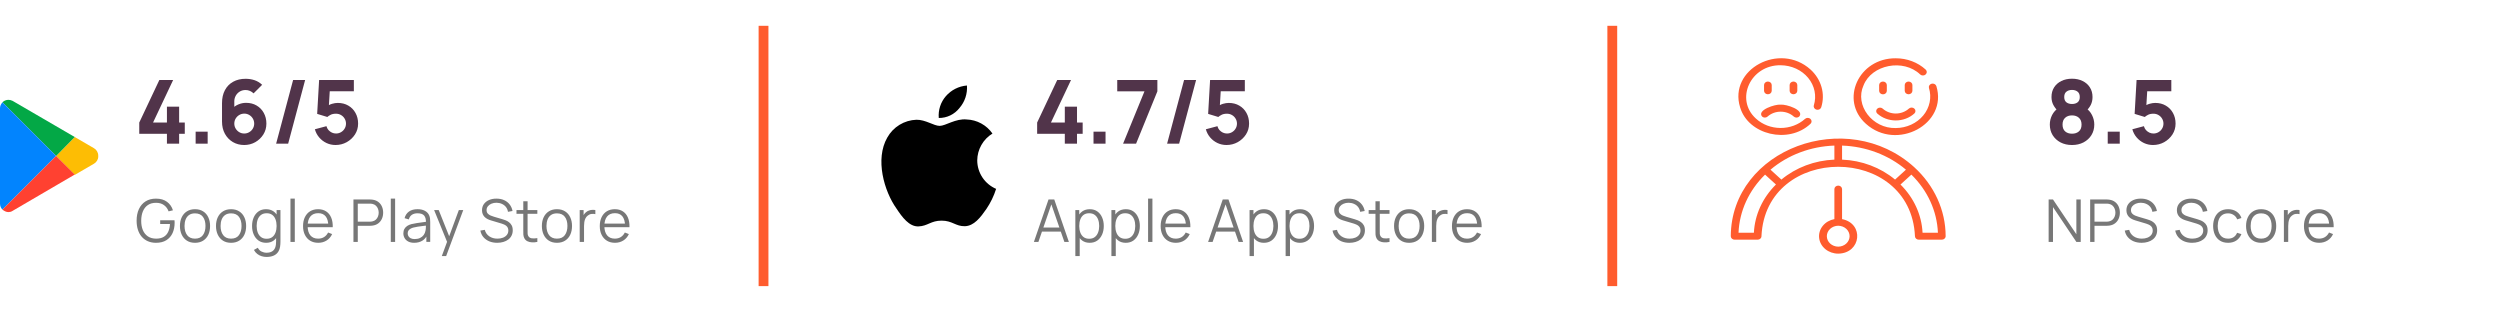
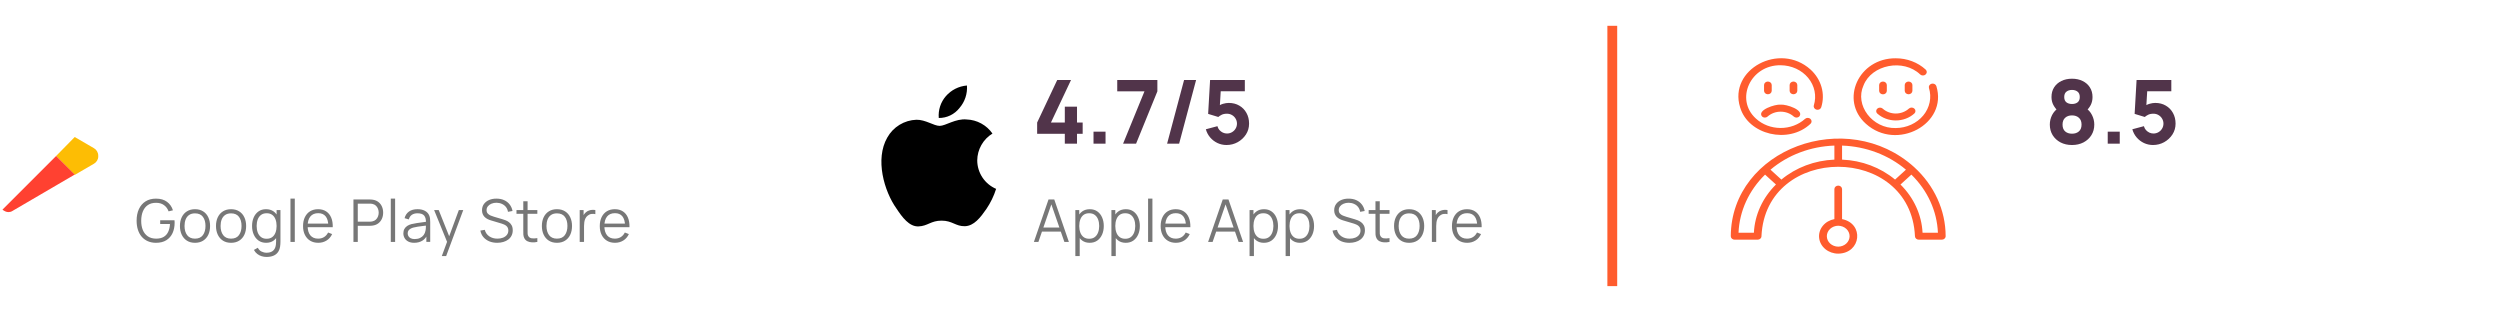
<svg xmlns="http://www.w3.org/2000/svg" fill="none" height="64" viewBox="0 0 509 64" width="509">
  <clipPath id="a">
    <path d="m352.262 11.754h44v40h-44z" />
  </clipPath>
  <path d="m20.001 31.682v.214c0 .571-.357 1.143-.857 1.429l-3.929 2.286-3.786-3.857 3.786-3.857 3.929 2.286c.5.286.857.857.857 1.5z" fill="#fdbd04" />
-   <path d="m15.214 27.897-3.786 3.857-10.929-10.929c.286-.286.714-.5 1.214-.5.286 0 .571.071.857.214z" fill="#03a846" />
-   <path d="m11.429 31.754-10.929 10.928c-.286-.286-.5-.714-.5-1.214v-19.429c0-.5.214-.857.5-1.214z" fill="#0284fe" />
  <path d="m15.214 35.54-12.714 7.429c-.214.143-.5.214-.786.214-.429 0-.857-.214-1.214-.5l10.929-10.929z" fill="#ff4131" />
-   <path d="m33.987 29.254v-2.016h-5.634v-2.286l4.086-8.658h2.808l-4.086 8.658h2.826v-3.24h2.484v3.24h1.152v2.286h-1.152v2.016zm5.845 0v-2.448h2.448v2.448zm9.888.27c-.858 0-1.629-.201-2.313-.603-.678-.402-1.215-.96-1.611-1.674-.396-.72-.594-1.551-.594-2.493v-3.762c0-1.02.198-1.899.594-2.637.396-.744.954-1.314 1.674-1.71.72-.402 1.566-.603 2.538-.603.63 0 1.23.093 1.8.279s1.092.501 1.566.945l-1.746 1.746c-.216-.216-.465-.384-.747-.504s-.573-.18-.873-.18c-.468 0-.876.111-1.224.333-.342.216-.609.501-.801.855-.186.348-.279.72-.279 1.116v1.926l-.414-.45c.372-.378.801-.666 1.287-.864.492-.204.999-.306 1.521-.306.816 0 1.533.183 2.151.549.624.366 1.11.867 1.458 1.503.354.636.531 1.362.531 2.178s-.207 1.554-.621 2.214c-.414.654-.963 1.176-1.647 1.566-.684.384-1.434.576-2.25.576zm0-2.34c.372 0 .711-.09 1.017-.27.312-.18.558-.423.738-.729.186-.306.279-.645.279-1.017s-.09-.711-.27-1.017c-.18-.312-.423-.558-.729-.738-.306-.186-.645-.279-1.017-.279s-.714.093-1.026.279c-.306.18-.552.426-.738.738-.18.306-.27.645-.27 1.017 0 .36.09.693.27.999s.423.552.729.738.645.279 1.017.279zm9.955-10.89h2.448l-3.456 12.96h-2.448zm8.644 13.23c-.654 0-1.269-.135-1.845-.405-.57-.27-1.062-.645-1.476-1.125s-.711-1.038-.891-1.674l2.358-.63c.078.306.216.57.414.792.204.222.438.396.702.522.27.12.546.18.828.18.372 0 .711-.09 1.017-.27.312-.18.558-.423.738-.729.186-.306.279-.645.279-1.017s-.093-.711-.279-1.017c-.18-.306-.426-.549-.738-.729-.306-.18-.645-.27-1.017-.27-.456 0-.828.078-1.116.234-.288.15-.504.294-.648.432l-2.07-.63.396-6.894h7.074v2.286h-5.724l.864-.81-.27 4.446-.414-.504c.324-.264.693-.456 1.107-.576s.801-.18 1.161-.18c.816 0 1.533.183 2.151.549.624.36 1.11.858 1.458 1.494.354.63.531 1.353.531 2.169s-.213 1.554-.639 2.214c-.426.654-.987 1.176-1.683 1.566-.696.384-1.452.576-2.268.576z" fill="#51344a" />
  <path d="m31.755 49.434c-.608 0-1.156-.106-1.644-.318s-.904-.514-1.248-.906c-.34-.392-.6-.864-.78-1.416-.18-.556-.27-1.176-.27-1.86 0-.904.156-1.692.468-2.364.316-.676.768-1.2 1.356-1.572s1.294-.558 2.118-.558c.92 0 1.668.216 2.244.648.58.428.984 1.004 1.212 1.728l-.888.216c-.188-.528-.498-.95-.93-1.266-.428-.316-.962-.474-1.602-.474-.676-.004-1.238.148-1.686.456-.448.304-.786.732-1.014 1.284-.224.548-.338 1.182-.342 1.902s.106 1.354.33 1.902c.228.544.568.972 1.02 1.284.452.308 1.016.464 1.692.468.62 0 1.132-.12 1.536-.36s.71-.584.918-1.032c.212-.448.332-.978.36-1.59h-1.992v-.756h2.916c.012.092.018.19.018.294.004.1.006.172.006.216 0 .78-.14 1.478-.42 2.094-.28.612-.702 1.096-1.266 1.452-.56.352-1.264.528-2.112.528zm7.945 0c-.644 0-1.194-.146-1.65-.438s-.806-.696-1.05-1.212-.366-1.108-.366-1.776c0-.68.124-1.276.372-1.788s.6-.91 1.056-1.194c.46-.288 1.006-.432 1.638-.432.648 0 1.2.146 1.656.438.46.288.81.69 1.05 1.206.244.512.366 1.102.366 1.77 0 .68-.122 1.278-.366 1.794-.244.512-.596.912-1.056 1.2s-1.01.432-1.65.432zm0-.846c.72 0 1.256-.238 1.608-.714.352-.48.528-1.102.528-1.866 0-.784-.178-1.408-.534-1.872-.352-.464-.886-.696-1.602-.696-.484 0-.884.11-1.2.33-.312.216-.546.518-.702.906-.152.384-.228.828-.228 1.332 0 .78.18 1.406.54 1.878.36.468.89.702 1.59.702zm7.341.846c-.644 0-1.194-.146-1.65-.438s-.806-.696-1.05-1.212-.366-1.108-.366-1.776c0-.68.124-1.276.372-1.788s.6-.91 1.056-1.194c.46-.288 1.006-.432 1.638-.432.648 0 1.2.146 1.656.438.46.288.81.69 1.05 1.206.244.512.366 1.102.366 1.77 0 .68-.122 1.278-.366 1.794-.244.512-.596.912-1.056 1.2s-1.01.432-1.65.432zm0-.846c.72 0 1.256-.238 1.608-.714.352-.48.528-1.102.528-1.866 0-.784-.178-1.408-.534-1.872-.352-.464-.886-.696-1.602-.696-.484 0-.884.11-1.2.33-.312.216-.546.518-.702.906-.152.384-.228.828-.228 1.332 0 .78.18 1.406.54 1.878.36.468.89.702 1.59.702zm7.21 3.726c-.332 0-.66-.05-.984-.15-.32-.096-.616-.25-.888-.462-.272-.208-.5-.48-.684-.816l.798-.444c.18.36.432.618.756.774.328.16.662.24 1.002.24.468 0 .846-.088 1.134-.264.292-.172.504-.428.636-.768s.196-.764.192-1.272v-1.728h.102v-4.65h.786v6.39c0 .184-.006.36-.018.528-.008.172-.026.34-.054.504-.076.484-.234.882-.474 1.194-.236.312-.548.544-.936.696-.384.152-.84.228-1.368.228zm-.06-2.88c-.604 0-1.12-.15-1.548-.45-.428-.304-.756-.714-.984-1.23s-.342-1.098-.342-1.746c0-.644.112-1.224.336-1.74.228-.516.554-.924.978-1.224s.932-.45 1.524-.45c.608 0 1.12.148 1.536.444s.73.702.942 1.218c.216.512.324 1.096.324 1.752 0 .644-.106 1.226-.318 1.746-.212.516-.524.926-.936 1.23-.412.3-.916.45-1.512.45zm.09-.822c.46 0 .84-.112 1.14-.336s.524-.532.672-.924c.148-.396.222-.844.222-1.344 0-.508-.074-.956-.222-1.344-.148-.392-.372-.698-.672-.918-.296-.22-.67-.33-1.122-.33-.464 0-.848.114-1.152.342s-.53.538-.678.93c-.144.392-.216.832-.216 1.32 0 .492.074.936.222 1.332.152.392.378.702.678.93s.676.342 1.128.342zm4.857.642v-8.82h.882v8.82zm5.663.18c-.632 0-1.18-.14-1.644-.42-.46-.28-.818-.674-1.074-1.182s-.384-1.104-.384-1.788c0-.708.126-1.32.378-1.836s.606-.914 1.062-1.194c.46-.28 1.002-.42 1.626-.42.64 0 1.186.148 1.638.444.452.292.794.712 1.026 1.26s.338 1.202.318 1.962h-.9v-.312c-.016-.84-.198-1.474-.546-1.902-.344-.428-.848-.642-1.512-.642-.696 0-1.23.226-1.602.678-.368.452-.552 1.096-.552 1.932 0 .816.184 1.45.552 1.902.372.448.898.672 1.578.672.464 0 .868-.106 1.212-.318.348-.216.622-.526.822-.93l.822.318c-.256.564-.634 1.002-1.134 1.314-.496.308-1.058.462-1.686.462zm-2.478-3.174v-.738h4.95v.738zm9.638 2.994v-8.64h3.336c.084 0 .178.004.282.012.108.004.216.016.324.036.452.068.834.226 1.146.474.316.244.554.552.714.924.164.372.246.784.246 1.236 0 .448-.082.858-.246 1.23s-.404.682-.72.93c-.312.244-.692.4-1.14.468-.108.016-.216.028-.324.036-.104.008-.198.012-.282.012h-2.454v3.282zm.882-4.122h2.43c.072 0 .156-.004.252-.012s.19-.022.282-.042c.296-.064.538-.186.726-.366.192-.18.334-.394.426-.642.096-.248.144-.506.144-.774s-.048-.526-.144-.774c-.092-.252-.234-.468-.426-.648-.188-.18-.43-.302-.726-.366-.092-.02-.186-.032-.282-.036-.096-.008-.18-.012-.252-.012h-2.43zm6.72 4.122v-8.82h.882v8.82zm4.775.18c-.488 0-.898-.088-1.23-.264-.328-.176-.574-.41-.738-.702s-.246-.61-.246-.954c0-.352.07-.652.21-.9.144-.252.338-.458.582-.618.248-.16.534-.282.858-.366.328-.08.69-.15 1.086-.21.4-.064.79-.118 1.17-.162.384-.048.72-.094 1.008-.138l-.312.192c.012-.64-.112-1.114-.372-1.422s-.712-.462-1.356-.462c-.444 0-.82.1-1.128.3-.304.2-.518.516-.642.948l-.858-.252c.148-.58.446-1.03.894-1.35s1.03-.48 1.746-.48c.592 0 1.094.112 1.506.336.416.22.71.54.882.96.08.188.132.398.156.63s.036.468.036.708v4.026h-.786v-1.626l.228.096c-.22.556-.562.98-1.026 1.272s-1.02.438-1.668.438zm.102-.762c.412 0 .772-.074 1.08-.222s.556-.35.744-.606c.188-.26.31-.552.366-.876.048-.208.074-.436.078-.684.004-.252.006-.44.006-.564l.336.174c-.3.04-.626.08-.978.12-.348.04-.692.086-1.032.138-.336.052-.64.114-.912.186-.184.052-.362.126-.534.222-.172.092-.314.216-.426.372-.108.156-.162.35-.162.582 0 .188.046.37.138.546.096.176.248.322.456.438.212.116.492.174.84.174zm5.513 3.462 1.254-3.402.018 1.008-2.838-6.966h.936l2.328 5.826h-.384l2.148-5.826h.9l-3.48 9.36zm11.287-2.7c-.604 0-1.148-.1-1.633-.3-.48-.204-.878-.492-1.194-.864-.312-.372-.516-.814-.612-1.326l.9-.15c.144.56.448 1 .912 1.32.465.316 1.018.474 1.663.474.424 0 .804-.066 1.14-.198.336-.136.6-.328.792-.576s.288-.542.288-.882c0-.224-.04-.414-.12-.57-.08-.16-.186-.292-.318-.396s-.276-.19-.432-.258c-.156-.072-.308-.13-.456-.174l-2.191-.654c-.264-.076-.508-.172-.732-.288-.224-.12-.42-.262-.588-.426-.164-.168-.292-.364-.384-.588s-.138-.48-.138-.768c0-.488.128-.91.384-1.266s.606-.63 1.05-.822c.445-.192.951-.286 1.518-.282.576 0 1.09.102 1.542.306.456.204.832.496 1.128.876.296.376.492.822.588 1.338l-.924.168c-.06-.376-.198-.702-.414-.978s-.492-.488-.828-.636c-.332-.152-.698-.23-1.098-.234-.388 0-.734.066-1.038.198-.3.128-.538.304-.715.528s-.264.48-.264.768c0 .292.08.526.24.702.164.176.364.314.6.414.24.1.472.182.697.246l1.692.498c.176.048.382.118.618.21.24.088.472.216.696.384.228.164.416.38.564.648s.222.608.222 1.02c0 .4-.08.758-.24 1.074-.156.316-.378.582-.666.798-.284.216-.618.38-1.002.492-.38.116-.796.174-1.248.174zm8.162-.18c-.364.076-.724.106-1.08.09-.352-.016-.668-.092-.948-.228-.276-.136-.486-.348-.63-.636-.116-.24-.18-.482-.192-.726-.008-.248-.012-.53-.012-.846v-5.934h.876v5.898c0 .272.002.5.006.684.008.18.05.34.126.48.144.268.372.428.684.48.316.052.706.04 1.17-.036zm-4.248-5.724v-.756h4.248v.756zm8.236 5.904c-.644 0-1.194-.146-1.65-.438s-.806-.696-1.05-1.212-.366-1.108-.366-1.776c0-.68.124-1.276.372-1.788s.6-.91 1.056-1.194c.46-.288 1.006-.432 1.638-.432.648 0 1.2.146 1.656.438.46.288.81.69 1.05 1.206.244.512.366 1.102.366 1.77 0 .68-.122 1.278-.366 1.794-.244.512-.596.912-1.056 1.2s-1.01.432-1.65.432zm0-.846c.72 0 1.256-.238 1.608-.714.352-.48.528-1.102.528-1.866 0-.784-.178-1.408-.534-1.872-.352-.464-.886-.696-1.602-.696-.484 0-.884.11-1.2.33-.312.216-.546.518-.702.906-.152.384-.228.828-.228 1.332 0 .78.18 1.406.54 1.878.36.468.89.702 1.59.702zm4.636.666v-6.48h.792v1.56l-.156-.204c.072-.192.166-.368.282-.528.116-.164.242-.298.378-.402.168-.148.364-.26.588-.336.224-.08.45-.126.678-.138.228-.016.436 0 .624.048v.828c-.236-.06-.494-.074-.774-.042s-.538.144-.774.336c-.216.168-.378.37-.486.606-.108.232-.18.48-.216.744-.036.26-.054.518-.054.774v3.234zm7.189.18c-.632 0-1.18-.14-1.644-.42-.46-.28-.818-.674-1.074-1.182s-.384-1.104-.384-1.788c0-.708.126-1.32.378-1.836s.606-.914 1.062-1.194c.46-.28 1.002-.42 1.626-.42.64 0 1.186.148 1.638.444.452.292.794.712 1.026 1.26s.338 1.202.318 1.962h-.9v-.312c-.016-.84-.198-1.474-.546-1.902-.344-.428-.848-.642-1.512-.642-.696 0-1.23.226-1.602.678-.368.452-.552 1.096-.552 1.932 0 .816.184 1.45.552 1.902.372.448.898.672 1.578.672.464 0 .868-.106 1.212-.318.348-.216.622-.526.822-.93l.822.318c-.256.564-.634 1.002-1.134 1.314-.496.308-1.058.462-1.686.462zm-2.478-3.174v-.738h4.95v.738z" fill="#777" />
-   <path d="m155.453 5.254v53" stroke="#ff5c2e" stroke-width="2" />
  <path d="m195.352 21.985c.542-.625.955-1.351 1.216-2.136.261-.785.364-1.614.304-2.439-1.665.134-3.21.917-4.303 2.18-.524.605-.92 1.309-1.167 2.071-.246.761-.337 1.564-.268 2.362.813.007 1.615-.173 2.347-.527.731-.353 1.371-.87 1.871-1.51zm3.614 10.672c.01-1.099.299-2.178.842-3.134.542-.956 1.318-1.758 2.257-2.331-.593-.853-1.375-1.557-2.287-2.054-.911-.498-1.926-.777-2.963-.814-2.238-.23-4.304 1.305-5.494 1.305-1.191 0-2.869-1.277-4.734-1.248-1.219.04-2.406.396-3.447 1.032-1.041.636-1.899 1.531-2.491 2.597-2.525 4.389-.645 10.916 1.879 14.459 1.148 1.736 2.582 3.701 4.475 3.629 1.894-.072 2.511-1.176 4.705-1.176 2.195 0 2.869 1.176 4.734 1.133 1.864-.043 3.184-1.779 4.389-3.514.854-1.26 1.52-2.637 1.979-4.088-1.136-.485-2.106-1.292-2.789-2.322-.684-1.03-1.05-2.237-1.055-3.473z" fill="#000" />
  <path d="m216.796 29.254v-2.016h-5.634v-2.286l4.086-8.658h2.808l-4.086 8.658h2.826v-3.24h2.484v3.24h1.152v2.286h-1.152v2.016zm5.844 0v-2.448h2.448v2.448zm6.018 0 4.356-10.656h-5.544v-2.304h8.172v2.304l-4.338 10.656zm12.419-12.96h2.448l-3.456 12.96h-2.448zm8.644 13.23c-.654 0-1.269-.135-1.845-.405-.57-.27-1.062-.645-1.476-1.125s-.711-1.038-.891-1.674l2.358-.63c.078.306.216.57.414.792.204.222.438.396.702.522.27.12.546.18.828.18.372 0 .711-.09 1.017-.27.312-.18.558-.423.738-.729.186-.306.279-.645.279-1.017s-.093-.711-.279-1.017c-.18-.306-.426-.549-.738-.729-.306-.18-.645-.27-1.017-.27-.456 0-.828.078-1.116.234-.288.15-.504.294-.648.432l-2.07-.63.396-6.894h7.074v2.286h-5.724l.864-.81-.27 4.446-.414-.504c.324-.264.693-.456 1.107-.576s.801-.18 1.161-.18c.816 0 1.533.183 2.151.549.624.36 1.11.858 1.458 1.494.354.63.531 1.353.531 2.169s-.213 1.554-.639 2.214c-.426.654-.987 1.176-1.683 1.566-.696.384-1.452.576-2.268.576z" fill="#51344a" />
  <path d="m210.502 49.254 2.976-8.64h1.17l2.976 8.64h-.918l-2.826-8.148h.348l-2.808 8.148zm1.326-2.094v-.828h4.464v.828zm10.029 2.274c-.596 0-1.1-.15-1.512-.45-.412-.304-.724-.714-.936-1.23-.212-.52-.318-1.102-.318-1.746 0-.656.106-1.24.318-1.752.216-.516.532-.922.948-1.218s.928-.444 1.536-.444c.592 0 1.1.15 1.524.45s.748.708.972 1.224c.228.516.342 1.096.342 1.74 0 .648-.114 1.23-.342 1.746s-.556.926-.984 1.23c-.428.3-.944.45-1.548.45zm-2.916 2.7v-9.36h.792v4.878h.096v4.482zm2.826-3.522c.452 0 .828-.114 1.128-.342s.524-.538.672-.93c.152-.396.228-.84.228-1.332 0-.488-.074-.928-.222-1.32s-.374-.702-.678-.93c-.3-.228-.682-.342-1.146-.342-.452 0-.828.11-1.128.33-.296.22-.518.526-.666.918-.148.388-.222.836-.222 1.344 0 .5.074.948.222 1.344.148.392.372.7.672.924s.68.336 1.14.336zm7.432.822c-.596 0-1.1-.15-1.512-.45-.412-.304-.724-.714-.936-1.23-.212-.52-.318-1.102-.318-1.746 0-.656.106-1.24.318-1.752.216-.516.532-.922.948-1.218s.928-.444 1.536-.444c.592 0 1.1.15 1.524.45s.748.708.972 1.224c.228.516.342 1.096.342 1.74 0 .648-.114 1.23-.342 1.746s-.556.926-.984 1.23c-.428.3-.944.45-1.548.45zm-2.916 2.7v-9.36h.792v4.878h.096v4.482zm2.826-3.522c.452 0 .828-.114 1.128-.342s.524-.538.672-.93c.152-.396.228-.84.228-1.332 0-.488-.074-.928-.222-1.32s-.374-.702-.678-.93c-.3-.228-.682-.342-1.146-.342-.452 0-.828.11-1.128.33-.296.22-.518.526-.666.918-.148.388-.222.836-.222 1.344 0 .5.074.948.222 1.344.148.392.372.7.672.924s.68.336 1.14.336zm4.641.642v-8.82h.882v8.82zm5.663.18c-.632 0-1.18-.14-1.644-.42-.46-.28-.818-.674-1.074-1.182s-.384-1.104-.384-1.788c0-.708.126-1.32.378-1.836s.606-.914 1.062-1.194c.46-.28 1.002-.42 1.626-.42.64 0 1.186.148 1.638.444.452.292.794.712 1.026 1.26s.338 1.202.318 1.962h-.9v-.312c-.016-.84-.198-1.474-.546-1.902-.344-.428-.848-.642-1.512-.642-.696 0-1.23.226-1.602.678-.368.452-.552 1.096-.552 1.932 0 .816.184 1.45.552 1.902.372.448.898.672 1.578.672.464 0 .868-.106 1.212-.318.348-.216.622-.526.822-.93l.822.318c-.256.564-.634 1.002-1.134 1.314-.496.308-1.058.462-1.686.462zm-2.478-3.174v-.738h4.95v.738zm9.038 2.994 2.976-8.64h1.17l2.976 8.64h-.918l-2.826-8.148h.348l-2.808 8.148zm1.326-2.094v-.828h4.464v.828zm10.029 2.274c-.596 0-1.1-.15-1.512-.45-.412-.304-.724-.714-.936-1.23-.212-.52-.318-1.102-.318-1.746 0-.656.106-1.24.318-1.752.216-.516.532-.922.948-1.218s.928-.444 1.536-.444c.592 0 1.1.15 1.524.45s.748.708.972 1.224c.228.516.342 1.096.342 1.74 0 .648-.114 1.23-.342 1.746s-.556.926-.984 1.23c-.428.3-.944.45-1.548.45zm-2.916 2.7v-9.36h.792v4.878h.096v4.482zm2.826-3.522c.452 0 .828-.114 1.128-.342s.524-.538.672-.93c.152-.396.228-.84.228-1.332 0-.488-.074-.928-.222-1.32s-.374-.702-.678-.93c-.3-.228-.682-.342-1.146-.342-.452 0-.828.11-1.128.33-.296.22-.518.526-.666.918-.148.388-.222.836-.222 1.344 0 .5.074.948.222 1.344.148.392.372.7.672.924s.68.336 1.14.336zm7.432.822c-.596 0-1.1-.15-1.512-.45-.412-.304-.724-.714-.936-1.23-.212-.52-.318-1.102-.318-1.746 0-.656.106-1.24.318-1.752.216-.516.532-.922.948-1.218s.928-.444 1.536-.444c.592 0 1.1.15 1.524.45s.748.708.972 1.224c.228.516.342 1.096.342 1.74 0 .648-.114 1.23-.342 1.746s-.556.926-.984 1.23c-.428.3-.944.45-1.548.45zm-2.916 2.7v-9.36h.792v4.878h.096v4.482zm2.826-3.522c.452 0 .828-.114 1.128-.342s.524-.538.672-.93c.152-.396.228-.84.228-1.332 0-.488-.074-.928-.222-1.32s-.374-.702-.678-.93c-.3-.228-.682-.342-1.146-.342-.452 0-.828.11-1.128.33-.296.22-.518.526-.666.918-.148.388-.222.836-.222 1.344 0 .5.074.948.222 1.344.148.392.372.7.672.924s.68.336 1.14.336zm10.164.822c-.604 0-1.148-.1-1.632-.3-.48-.204-.878-.492-1.194-.864-.312-.372-.516-.814-.612-1.326l.9-.15c.144.56.448 1 .912 1.32.464.316 1.018.474 1.662.474.424 0 .804-.066 1.14-.198.336-.136.6-.328.792-.576s.288-.542.288-.882c0-.224-.04-.414-.12-.57-.08-.16-.186-.292-.318-.396s-.276-.19-.432-.258c-.156-.072-.308-.13-.456-.174l-2.19-.654c-.264-.076-.508-.172-.732-.288-.224-.12-.42-.262-.588-.426-.164-.168-.292-.364-.384-.588s-.138-.48-.138-.768c0-.488.128-.91.384-1.266s.606-.63 1.05-.822.95-.286 1.518-.282c.576 0 1.09.102 1.542.306.456.204.832.496 1.128.876.296.376.492.822.588 1.338l-.924.168c-.06-.376-.198-.702-.414-.978s-.492-.488-.828-.636c-.332-.152-.698-.23-1.098-.234-.388 0-.734.066-1.038.198-.3.128-.538.304-.714.528s-.264.48-.264.768c0 .292.08.526.24.702.164.176.364.314.6.414.24.1.472.182.696.246l1.692.498c.176.048.382.118.618.21.24.088.472.216.696.384.228.164.416.38.564.648s.222.608.222 1.02c0 .4-.08.758-.24 1.074-.156.316-.378.582-.666.798-.284.216-.618.38-1.002.492-.38.116-.796.174-1.248.174zm8.162-.18c-.364.076-.724.106-1.08.09-.352-.016-.668-.092-.948-.228-.276-.136-.486-.348-.63-.636-.116-.24-.18-.482-.192-.726-.008-.248-.012-.53-.012-.846v-5.934h.876v5.898c0 .272.002.5.006.684.008.18.05.34.126.48.144.268.372.428.684.48.316.052.706.04 1.17-.036zm-4.248-5.724v-.756h4.248v.756zm8.237 5.904c-.644 0-1.194-.146-1.65-.438s-.806-.696-1.05-1.212-.366-1.108-.366-1.776c0-.68.124-1.276.372-1.788s.6-.91 1.056-1.194c.46-.288 1.006-.432 1.638-.432.648 0 1.2.146 1.656.438.46.288.81.69 1.05 1.206.244.512.366 1.102.366 1.77 0 .68-.122 1.278-.366 1.794-.244.512-.596.912-1.056 1.2s-1.01.432-1.65.432zm0-.846c.72 0 1.256-.238 1.608-.714.352-.48.528-1.102.528-1.866 0-.784-.178-1.408-.534-1.872-.352-.464-.886-.696-1.602-.696-.484 0-.884.11-1.2.33-.312.216-.546.518-.702.906-.152.384-.228.828-.228 1.332 0 .78.18 1.406.54 1.878.36.468.89.702 1.59.702zm4.635.666v-6.48h.792v1.56l-.156-.204c.072-.192.166-.368.282-.528.116-.164.242-.298.378-.402.168-.148.364-.26.588-.336.224-.08.45-.126.678-.138.228-.016.436 0 .624.048v.828c-.236-.06-.494-.074-.774-.042s-.538.144-.774.336c-.216.168-.378.37-.486.606-.108.232-.18.48-.216.744-.036.26-.054.518-.054.774v3.234zm7.189.18c-.632 0-1.18-.14-1.644-.42-.46-.28-.818-.674-1.074-1.182s-.384-1.104-.384-1.788c0-.708.126-1.32.378-1.836s.606-.914 1.062-1.194c.46-.28 1.002-.42 1.626-.42.64 0 1.186.148 1.638.444.452.292.794.712 1.026 1.26s.338 1.202.318 1.962h-.9v-.312c-.016-.84-.198-1.474-.546-1.902-.344-.428-.848-.642-1.512-.642-.696 0-1.23.226-1.602.678-.368.452-.552 1.096-.552 1.932 0 .816.184 1.45.552 1.902.372.448.898.672 1.578.672.464 0 .868-.106 1.212-.318.348-.216.622-.526.822-.93l.822.318c-.256.564-.634 1.002-1.134 1.314-.496.308-1.058.462-1.686.462zm-2.478-3.174v-.738h4.95v.738z" fill="#777" />
  <path d="m328.262 5.254v53" stroke="#ff5c2e" stroke-width="2" />
  <g clip-path="url(#a)" fill="#ff5c2e">
    <path d="m358.771 23.733c.072.066.158.118.253.154s.196.054.299.054.204-.018.299-.054.181-.088.253-.154c.712-.639 1.671-.997 2.671-.997.999 0 1.959.358 2.67.997.072.066.159.118.253.154.095.036.197.054.299.054.103 0 .205-.018.299-.054.095-.036.181-.088.254-.154 1.134-1.327-2.679-2.551-3.775-2.424-1.086-.136-4.924 1.115-3.775 2.424zm1.951-5.236v-1.184c0-.188-.082-.369-.229-.502-.146-.133-.345-.208-.552-.208s-.406.075-.552.208c-.147.133-.229.314-.229.502v1.184c.004.186.088.363.234.493.146.13.342.203.547.203s.401-.073.547-.203c.146-.13.23-.307.234-.493zm5.209 0v-1.184c0-.188-.082-.369-.229-.502s-.345-.208-.552-.208c-.208 0-.406.075-.553.208-.146.133-.229.314-.229.502v1.184c.004.186.088.363.234.493.147.13.343.203.548.203.204 0 .401-.073.547-.203.146-.13.23-.307.234-.493z" />
    <path d="m369.836 22.328c.199.051.413.029.593-.062.181-.091.315-.244.373-.424.423-1.342.444-2.762.06-4.114-.383-1.352-1.158-2.586-2.243-3.574-6.273-5.646-16.731-.039-14.335 7.694 1.653 5.621 9.887 7.566 14.335 3.356.142-.134.22-.313.218-.5-.001-.186-.084-.364-.228-.496-.145-.132-.341-.206-.546-.208-.205-.002-.402.07-.549.199-1.333 1.199-3.135 1.868-5.01 1.859s-3.669-.694-4.989-1.905c-4.348-3.929-1.096-10.958 5.028-10.866 1.086.008 2.156.243 3.127.688.97.445 1.815 1.087 2.469 1.876.653.789 1.098 1.705 1.3 2.676.201.971.154 1.971-.139 2.922-.028.09-.037.183-.025.276.012.093.043.182.093.264.05.082.117.153.197.211s.172.101.271.127zm22.22-7.167c.073-.066.13-.144.169-.23.04-.086.06-.178.06-.272s-.02-.186-.06-.272c-.039-.086-.096-.164-.169-.23-.796-.728-1.743-1.305-2.787-1.698-1.043-.393-2.161-.594-3.291-.591-7.579-.065-11.465 8.524-6.076 13.339 6.27 5.645 16.728.04 14.338-7.688-.06-.178-.195-.327-.375-.415-.18-.089-.391-.11-.587-.058-.197.051-.364.171-.465.332-.101.162-.128.353-.076.533.293.952.34 1.952.138 2.922-.201.971-.646 1.887-1.299 2.676-.654.789-1.499 1.431-2.469 1.876-.971.445-2.041.68-3.128.688-4.788.128-8.398-4.666-6.567-8.682 1.654-4.241 8.12-5.503 11.539-2.229.073.066.159.118.254.154.094.036.196.054.299.054.102 0 .204-.018.299-.054.094-.036.18-.088.253-.154z" />
    <path d="m382.205 23.113c1.005.904 2.361 1.41 3.775 1.41 1.413 0 2.77-.507 3.775-1.411.073-.066.131-.144.171-.23s.06-.179.061-.273c0-.094-.02-.186-.059-.273-.04-.086-.097-.165-.17-.231s-.159-.119-.255-.154c-.095-.036-.197-.054-.3-.054s-.205.019-.3.055-.181.089-.253.156c-.709.643-1.669 1.004-2.67 1.004s-1.962-.361-2.671-1.004c-.147-.129-.344-.2-.549-.198-.204.002-.399.077-.544.208-.144.131-.227.309-.229.495s.076.365.218.499zm1.171-3.906c.102 0.0.204-.018.299-.054s.181-.088.253-.154c.073-.066.13-.144.17-.23.039-.086.059-.179.059-.272v-1.184c0-.188-.082-.369-.229-.502-.146-.133-.345-.208-.552-.208s-.406.075-.553.208c-.146.133-.229.314-.229.502v1.184c0 .093.021.186.06.272s.097.165.169.23c.073.066.159.118.254.154s.196.054.299.054zm5.99-.71v-1.184c0-.188-.083-.369-.229-.502-.147-.133-.345-.208-.553-.208-.207 0-.406.075-.552.208-.147.133-.229.314-.229.502v1.184c.004.186.088.363.234.493.146.13.343.203.547.203.205 0 .401-.073.547-.203.147-.13.231-.307.235-.493zm.364 15.531c-13.689-12.394-37.247-3.697-37.343 14.062 0 .093.02.186.059.272.039.086.097.165.169.23.073.066.159.118.254.154.095.036.196.054.299.054h4.687c.103 0 .205-.018.299-.054.095-.036.181-.088.254-.154.073-.066.13-.144.169-.231.04-.086.06-.179.06-.272.86-18.848 30.397-18.835 31.25 0 0 .093.02.186.059.272s.097.165.169.23c.073.066.159.118.254.154.095.036.196.054.299.054h4.687c.103 0 .205-.018.299-.054.095-.036.181-.088.254-.154.073-.066.13-.144.169-.231.04-.086.06-.179.06-.272-.004-5.274-2.308-10.33-6.407-14.062zm-32.638 13.351h-3.128c.184-4.403 2.101-8.6 5.402-11.827l2.219 2.017c-2.718 2.689-4.309 6.162-4.493 9.81zm16.388-14.88c-4.01.162-7.83 1.601-10.791 4.065l-2.217-2.015c3.55-3 8.166-4.741 13.008-4.908zm1.563 0v-2.858c4.843.167 9.459 1.909 13.008 4.908l-2.217 2.015c-2.96-2.465-6.781-3.904-10.791-4.065zm16.389 14.88c-.185-3.648-1.775-7.121-4.494-9.81l2.219-2.017c3.301 3.227 5.218 7.423 5.403 11.827z" />
    <path d="m375.043 44.61v-6.109c0-.188-.083-.369-.229-.502-.147-.133-.345-.208-.552-.208-.208 0-.406.075-.553.208-.146.133-.229.314-.229.502v6.109c-.948.176-1.791.666-2.365 1.375-.573.709-.837 1.586-.74 2.462.098.876.549 1.687 1.267 2.277.718.59 1.652.917 2.62.917 4.69-.069 5.318-6.136.781-7.03zm-.781 5.61c-.617-.006-1.207-.234-1.641-.632s-.677-.937-.677-1.498.243-1.099.677-1.498 1.024-.626 1.641-.632c.617.006 1.206.234 1.64.632s.677.937.677 1.498c0 .561-.243 1.099-.677 1.498-.434.399-1.023.626-1.64.632z" />
  </g>
  <path d="m421.86 29.524c-.876 0-1.656-.177-2.34-.531-.678-.36-1.212-.852-1.602-1.476-.384-.63-.576-1.347-.576-2.151 0-.684.153-1.329.459-1.935.312-.606.759-1.101 1.341-1.485l-.054.756c-.438-.426-.783-.876-1.035-1.35-.246-.474-.369-1.008-.369-1.602 0-.75.177-1.404.531-1.962.36-.558.852-.99 1.476-1.296.63-.312 1.353-.468 2.169-.468s1.536.156 2.16.468c.63.306 1.122.738 1.476 1.296.36.558.54 1.212.54 1.962 0 .594-.117 1.128-.351 1.602-.234.468-.591.924-1.071 1.368v-.756c.57.36 1.008.846 1.314 1.458.312.612.468 1.26.468 1.944 0 .804-.195 1.521-.585 2.151-.39.624-.927 1.116-1.611 1.476-.684.354-1.464.531-2.34.531zm0-2.304c.576 0 1.044-.156 1.404-.468s.54-.774.54-1.386c0-.606-.18-1.068-.54-1.386-.36-.324-.828-.486-1.404-.486s-1.041.162-1.395.486c-.354.318-.531.78-.531 1.386 0 .612.177 1.074.531 1.386s.819.468 1.395.468zm0-6.048c.468 0 .849-.114 1.143-.342.294-.234.441-.594.441-1.08s-.147-.846-.441-1.08c-.294-.24-.675-.36-1.143-.36s-.849.12-1.143.36c-.294.234-.441.594-.441 1.08s.147.846.441 1.08c.294.228.675.342 1.143.342zm7.273 8.082v-2.448h2.448v2.448zm9.221.27c-.654 0-1.269-.135-1.845-.405-.57-.27-1.062-.645-1.476-1.125s-.711-1.038-.891-1.674l2.358-.63c.078.306.216.57.414.792.204.222.438.396.702.522.27.12.546.18.828.18.372 0 .711-.09 1.017-.27.312-.18.558-.423.738-.729.186-.306.279-.645.279-1.017s-.093-.711-.279-1.017c-.18-.306-.426-.549-.738-.729-.306-.18-.645-.27-1.017-.27-.456 0-.828.078-1.116.234-.288.15-.504.294-.648.432l-2.07-.63.396-6.894h7.074v2.286h-5.724l.864-.81-.27 4.446-.414-.504c.324-.264.693-.456 1.107-.576s.801-.18 1.161-.18c.816 0 1.533.183 2.151.549.624.36 1.11.858 1.458 1.494.354.63.531 1.353.531 2.169s-.213 1.554-.639 2.214c-.426.654-.987 1.176-1.683 1.566-.696.384-1.452.576-2.268.576z" fill="#51344a" />
-   <path d="m417.102 49.254v-8.64h.888l4.758 7.08v-7.08h.888v8.64h-.888l-4.758-7.086v7.086zm8.455 0v-8.64h3.336c.084 0 .178.004.282.012.108.004.216.016.324.036.452.068.834.226 1.146.474.316.244.554.552.714.924.164.372.246.784.246 1.236 0 .448-.082.858-.246 1.23s-.404.682-.72.93c-.312.244-.692.4-1.14.468-.108.016-.216.028-.324.036-.104.008-.198.012-.282.012h-2.454v3.282zm.882-4.122h2.43c.072 0 .156-.004.252-.012s.19-.022.282-.042c.296-.064.538-.186.726-.366.192-.18.334-.394.426-.642.096-.248.144-.506.144-.774s-.048-.526-.144-.774c-.092-.252-.234-.468-.426-.648-.188-.18-.43-.302-.726-.366-.092-.02-.186-.032-.282-.036-.096-.008-.18-.012-.252-.012h-2.43zm9.6 4.302c-.604 0-1.148-.1-1.632-.3-.48-.204-.878-.492-1.194-.864-.312-.372-.516-.814-.612-1.326l.9-.15c.144.56.448 1 .912 1.32.464.316 1.018.474 1.662.474.424 0 .804-.066 1.14-.198.336-.136.6-.328.792-.576s.288-.542.288-.882c0-.224-.04-.414-.12-.57-.08-.16-.186-.292-.318-.396s-.276-.19-.432-.258c-.156-.072-.308-.13-.456-.174l-2.19-.654c-.264-.076-.508-.172-.732-.288-.224-.12-.42-.262-.588-.426-.164-.168-.292-.364-.384-.588s-.138-.48-.138-.768c0-.488.128-.91.384-1.266s.606-.63 1.05-.822.95-.286 1.518-.282c.576 0 1.09.102 1.542.306.456.204.832.496 1.128.876.296.376.492.822.588 1.338l-.924.168c-.06-.376-.198-.702-.414-.978s-.492-.488-.828-.636c-.332-.152-.698-.23-1.098-.234-.388 0-.734.066-1.038.198-.3.128-.538.304-.714.528s-.264.48-.264.768c0 .292.08.526.24.702.164.176.364.314.6.414.24.1.472.182.696.246l1.692.498c.176.048.382.118.618.21.24.088.472.216.696.384.228.164.416.38.564.648s.222.608.222 1.02c0 .4-.08.758-.24 1.074-.156.316-.378.582-.666.798-.284.216-.618.38-1.002.492-.38.116-.796.174-1.248.174zm10.277 0c-.604 0-1.148-.1-1.632-.3-.48-.204-.878-.492-1.194-.864-.312-.372-.516-.814-.612-1.326l.9-.15c.144.56.448 1 .912 1.32.464.316 1.018.474 1.662.474.424 0 .804-.066 1.14-.198.336-.136.6-.328.792-.576s.288-.542.288-.882c0-.224-.04-.414-.12-.57-.08-.16-.186-.292-.318-.396s-.276-.19-.432-.258c-.156-.072-.308-.13-.456-.174l-2.19-.654c-.264-.076-.508-.172-.732-.288-.224-.12-.42-.262-.588-.426-.164-.168-.292-.364-.384-.588s-.138-.48-.138-.768c0-.488.128-.91.384-1.266s.606-.63 1.05-.822.95-.286 1.518-.282c.576 0 1.09.102 1.542.306.456.204.832.496 1.128.876.296.376.492.822.588 1.338l-.924.168c-.06-.376-.198-.702-.414-.978s-.492-.488-.828-.636c-.332-.152-.698-.23-1.098-.234-.388 0-.734.066-1.038.198-.3.128-.538.304-.714.528s-.264.48-.264.768c0 .292.08.526.24.702.164.176.364.314.6.414.24.1.472.182.696.246l1.692.498c.176.048.382.118.618.21.24.088.472.216.696.384.228.164.416.38.564.648s.222.608.222 1.02c0 .4-.08.758-.24 1.074-.156.316-.378.582-.666.798-.284.216-.618.38-1.002.492-.38.116-.796.174-1.248.174zm7.322 0c-.652 0-1.204-.146-1.656-.438s-.796-.694-1.032-1.206c-.232-.516-.352-1.108-.36-1.776.008-.68.132-1.276.372-1.788.24-.516.586-.916 1.038-1.2.452-.288 1-.432 1.644-.432.656 0 1.226.16 1.71.48.488.32.822.758 1.002 1.314l-.864.276c-.152-.388-.394-.688-.726-.9-.328-.216-.704-.324-1.128-.324-.476 0-.87.11-1.182.33-.312.216-.544.518-.696.906s-.23.834-.234 1.338c.008.776.188 1.4.54 1.872.352.468.876.702 1.572.702.44 0 .814-.1 1.122-.3.312-.204.548-.5.708-.888l.888.264c-.24.576-.592 1.016-1.056 1.32-.464.3-1.018.45-1.662.45zm6.727 0c-.644 0-1.194-.146-1.65-.438s-.806-.696-1.05-1.212-.366-1.108-.366-1.776c0-.68.124-1.276.372-1.788s.6-.91 1.056-1.194c.46-.288 1.006-.432 1.638-.432.648 0 1.2.146 1.656.438.46.288.81.69 1.05 1.206.244.512.366 1.102.366 1.77 0 .68-.122 1.278-.366 1.794-.244.512-.596.912-1.056 1.2s-1.01.432-1.65.432zm0-.846c.72 0 1.256-.238 1.608-.714.352-.48.528-1.102.528-1.866 0-.784-.178-1.408-.534-1.872-.352-.464-.886-.696-1.602-.696-.484 0-.884.11-1.2.33-.312.216-.546.518-.702.906-.152.384-.228.828-.228 1.332 0 .78.18 1.406.54 1.878.36.468.89.702 1.59.702zm4.635.666v-6.48h.792v1.56l-.156-.204c.072-.192.166-.368.282-.528.116-.164.242-.298.378-.402.168-.148.364-.26.588-.336.224-.08.45-.126.678-.138.228-.016.436 0 .624.048v.828c-.236-.06-.494-.074-.774-.042s-.538.144-.774.336c-.216.168-.378.37-.486.606-.108.232-.18.48-.216.744-.036.26-.054.518-.054.774v3.234zm7.189.18c-.632 0-1.18-.14-1.644-.42-.46-.28-.818-.674-1.074-1.182s-.384-1.104-.384-1.788c0-.708.126-1.32.378-1.836s.606-.914 1.062-1.194c.46-.28 1.002-.42 1.626-.42.64 0 1.186.148 1.638.444.452.292.794.712 1.026 1.26s.338 1.202.318 1.962h-.9v-.312c-.016-.84-.198-1.474-.546-1.902-.344-.428-.848-.642-1.512-.642-.696 0-1.23.226-1.602.678-.368.452-.552 1.096-.552 1.932 0 .816.184 1.45.552 1.902.372.448.898.672 1.578.672.464 0 .868-.106 1.212-.318.348-.216.622-.526.822-.93l.822.318c-.256.564-.634 1.002-1.134 1.314-.496.308-1.058.462-1.686.462zm-2.478-3.174v-.738h4.95v.738z" fill="#777" />
</svg>